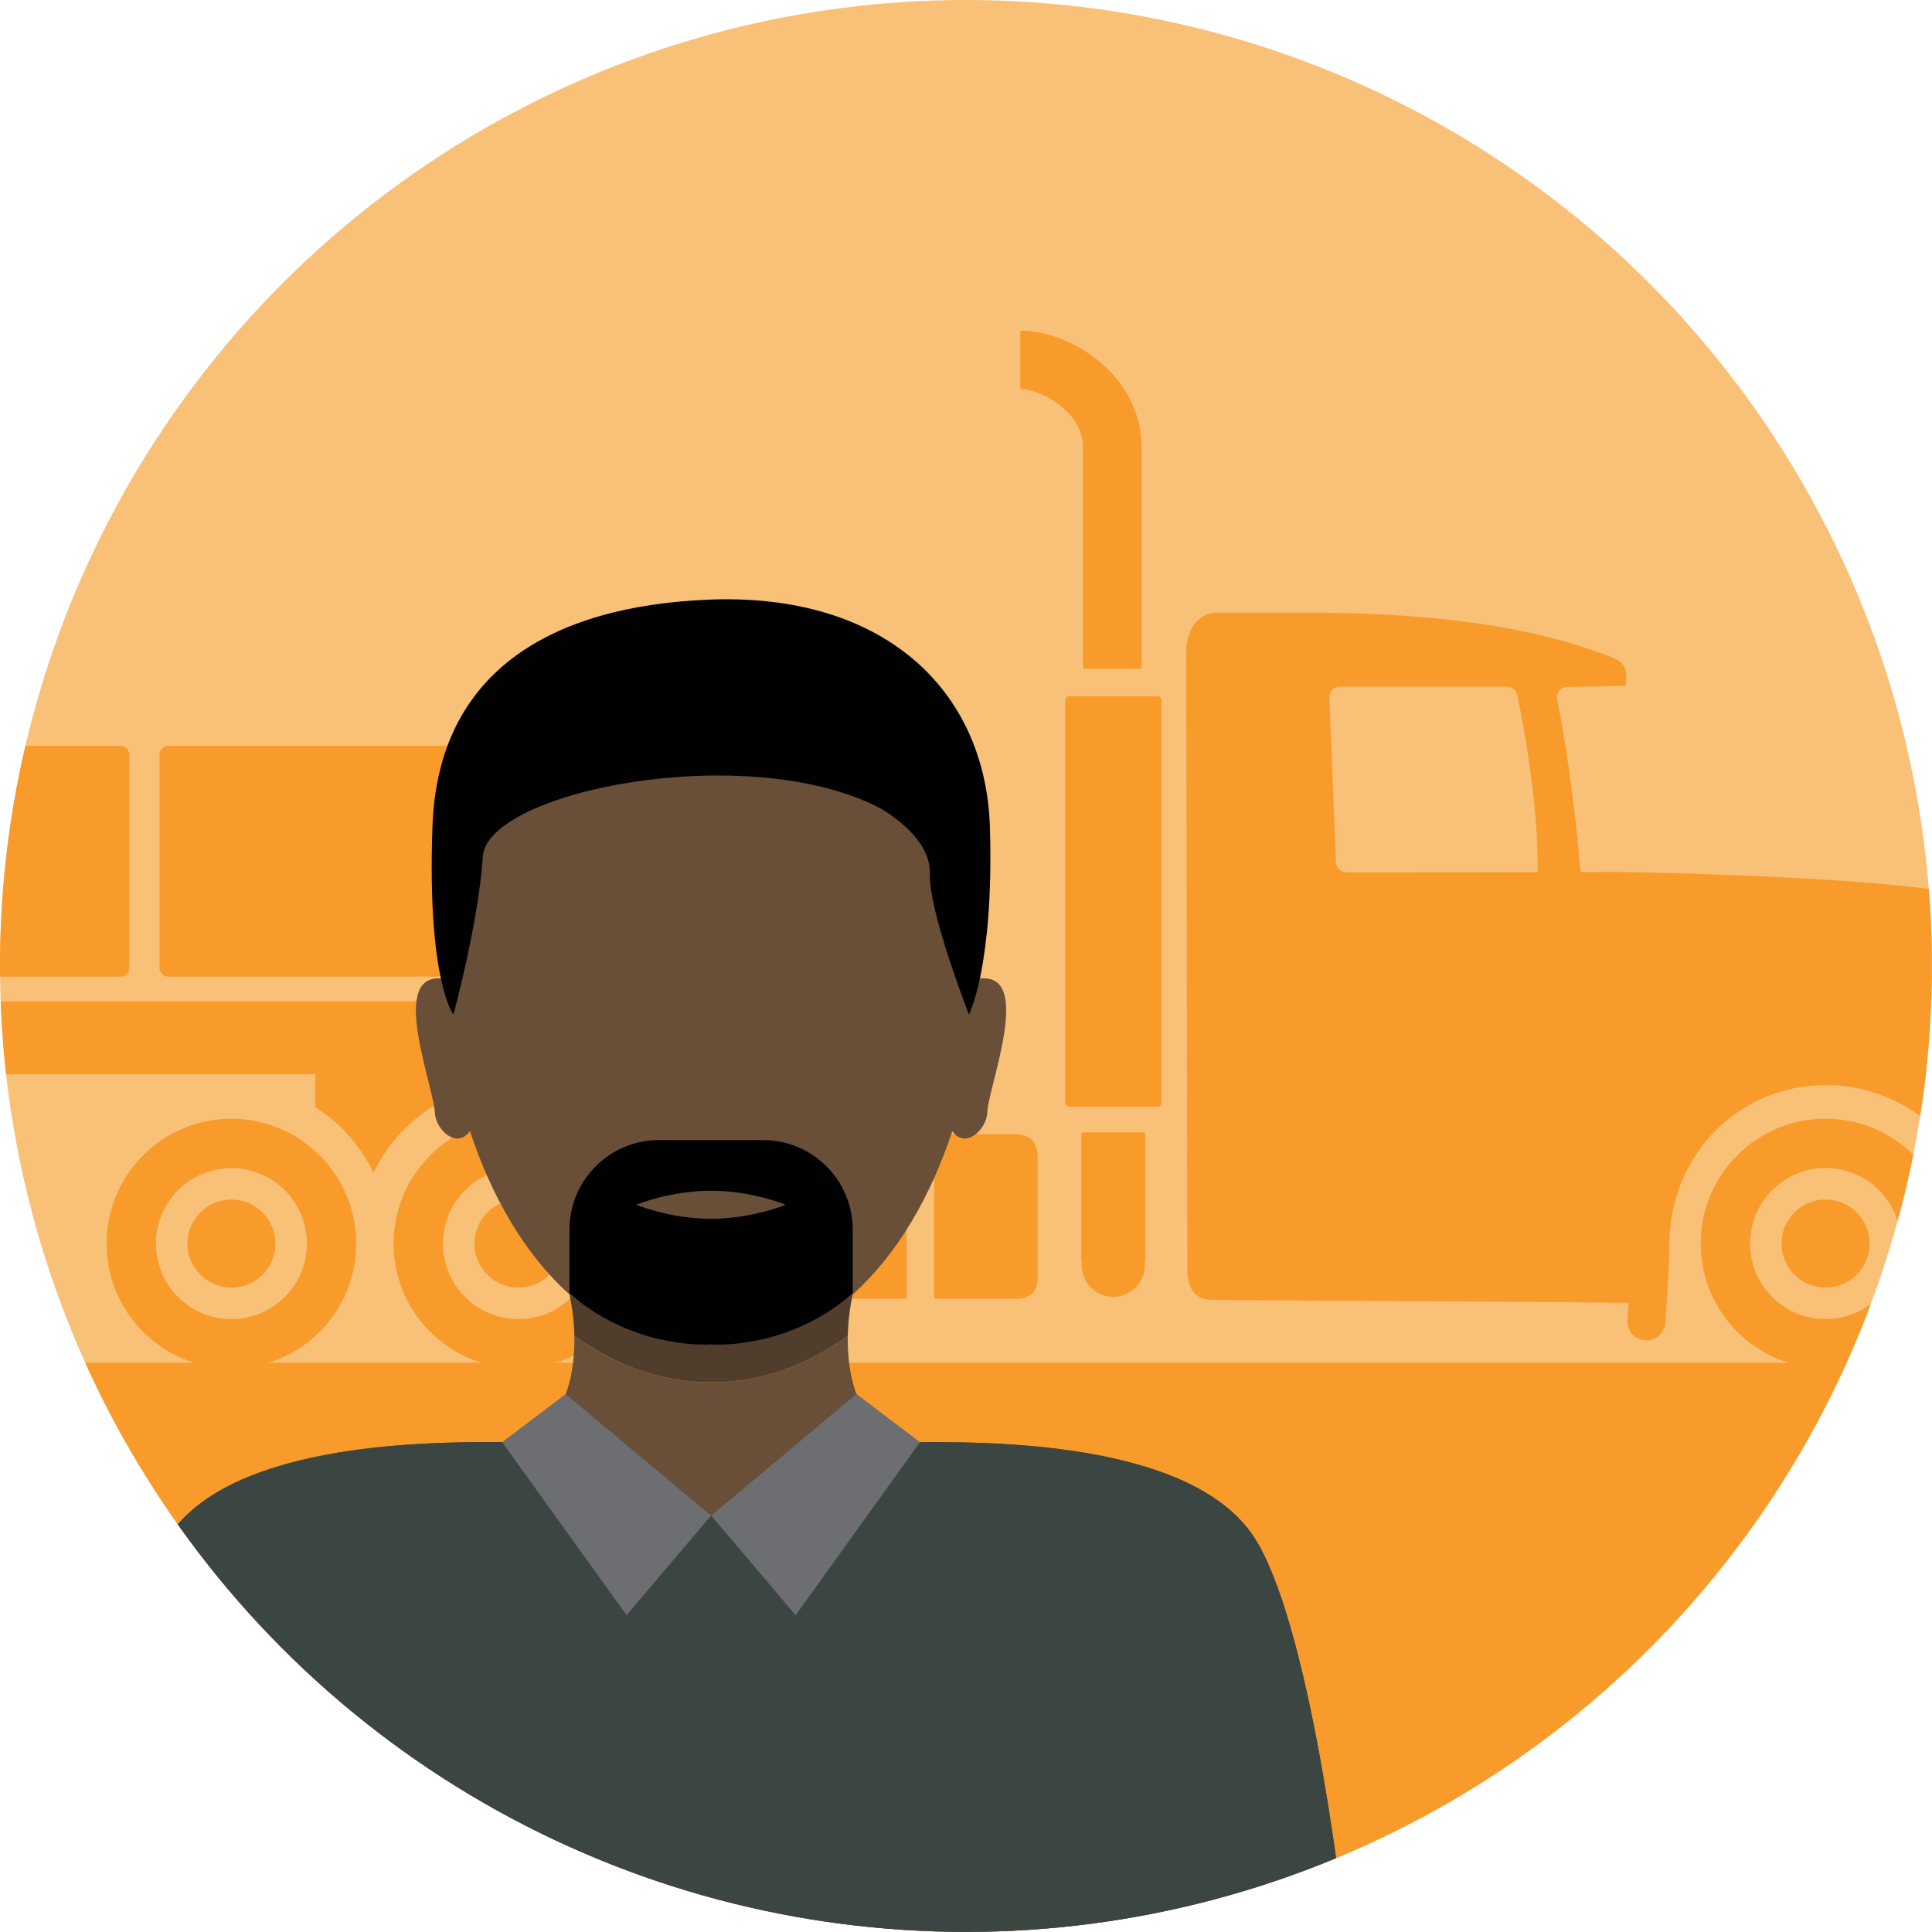
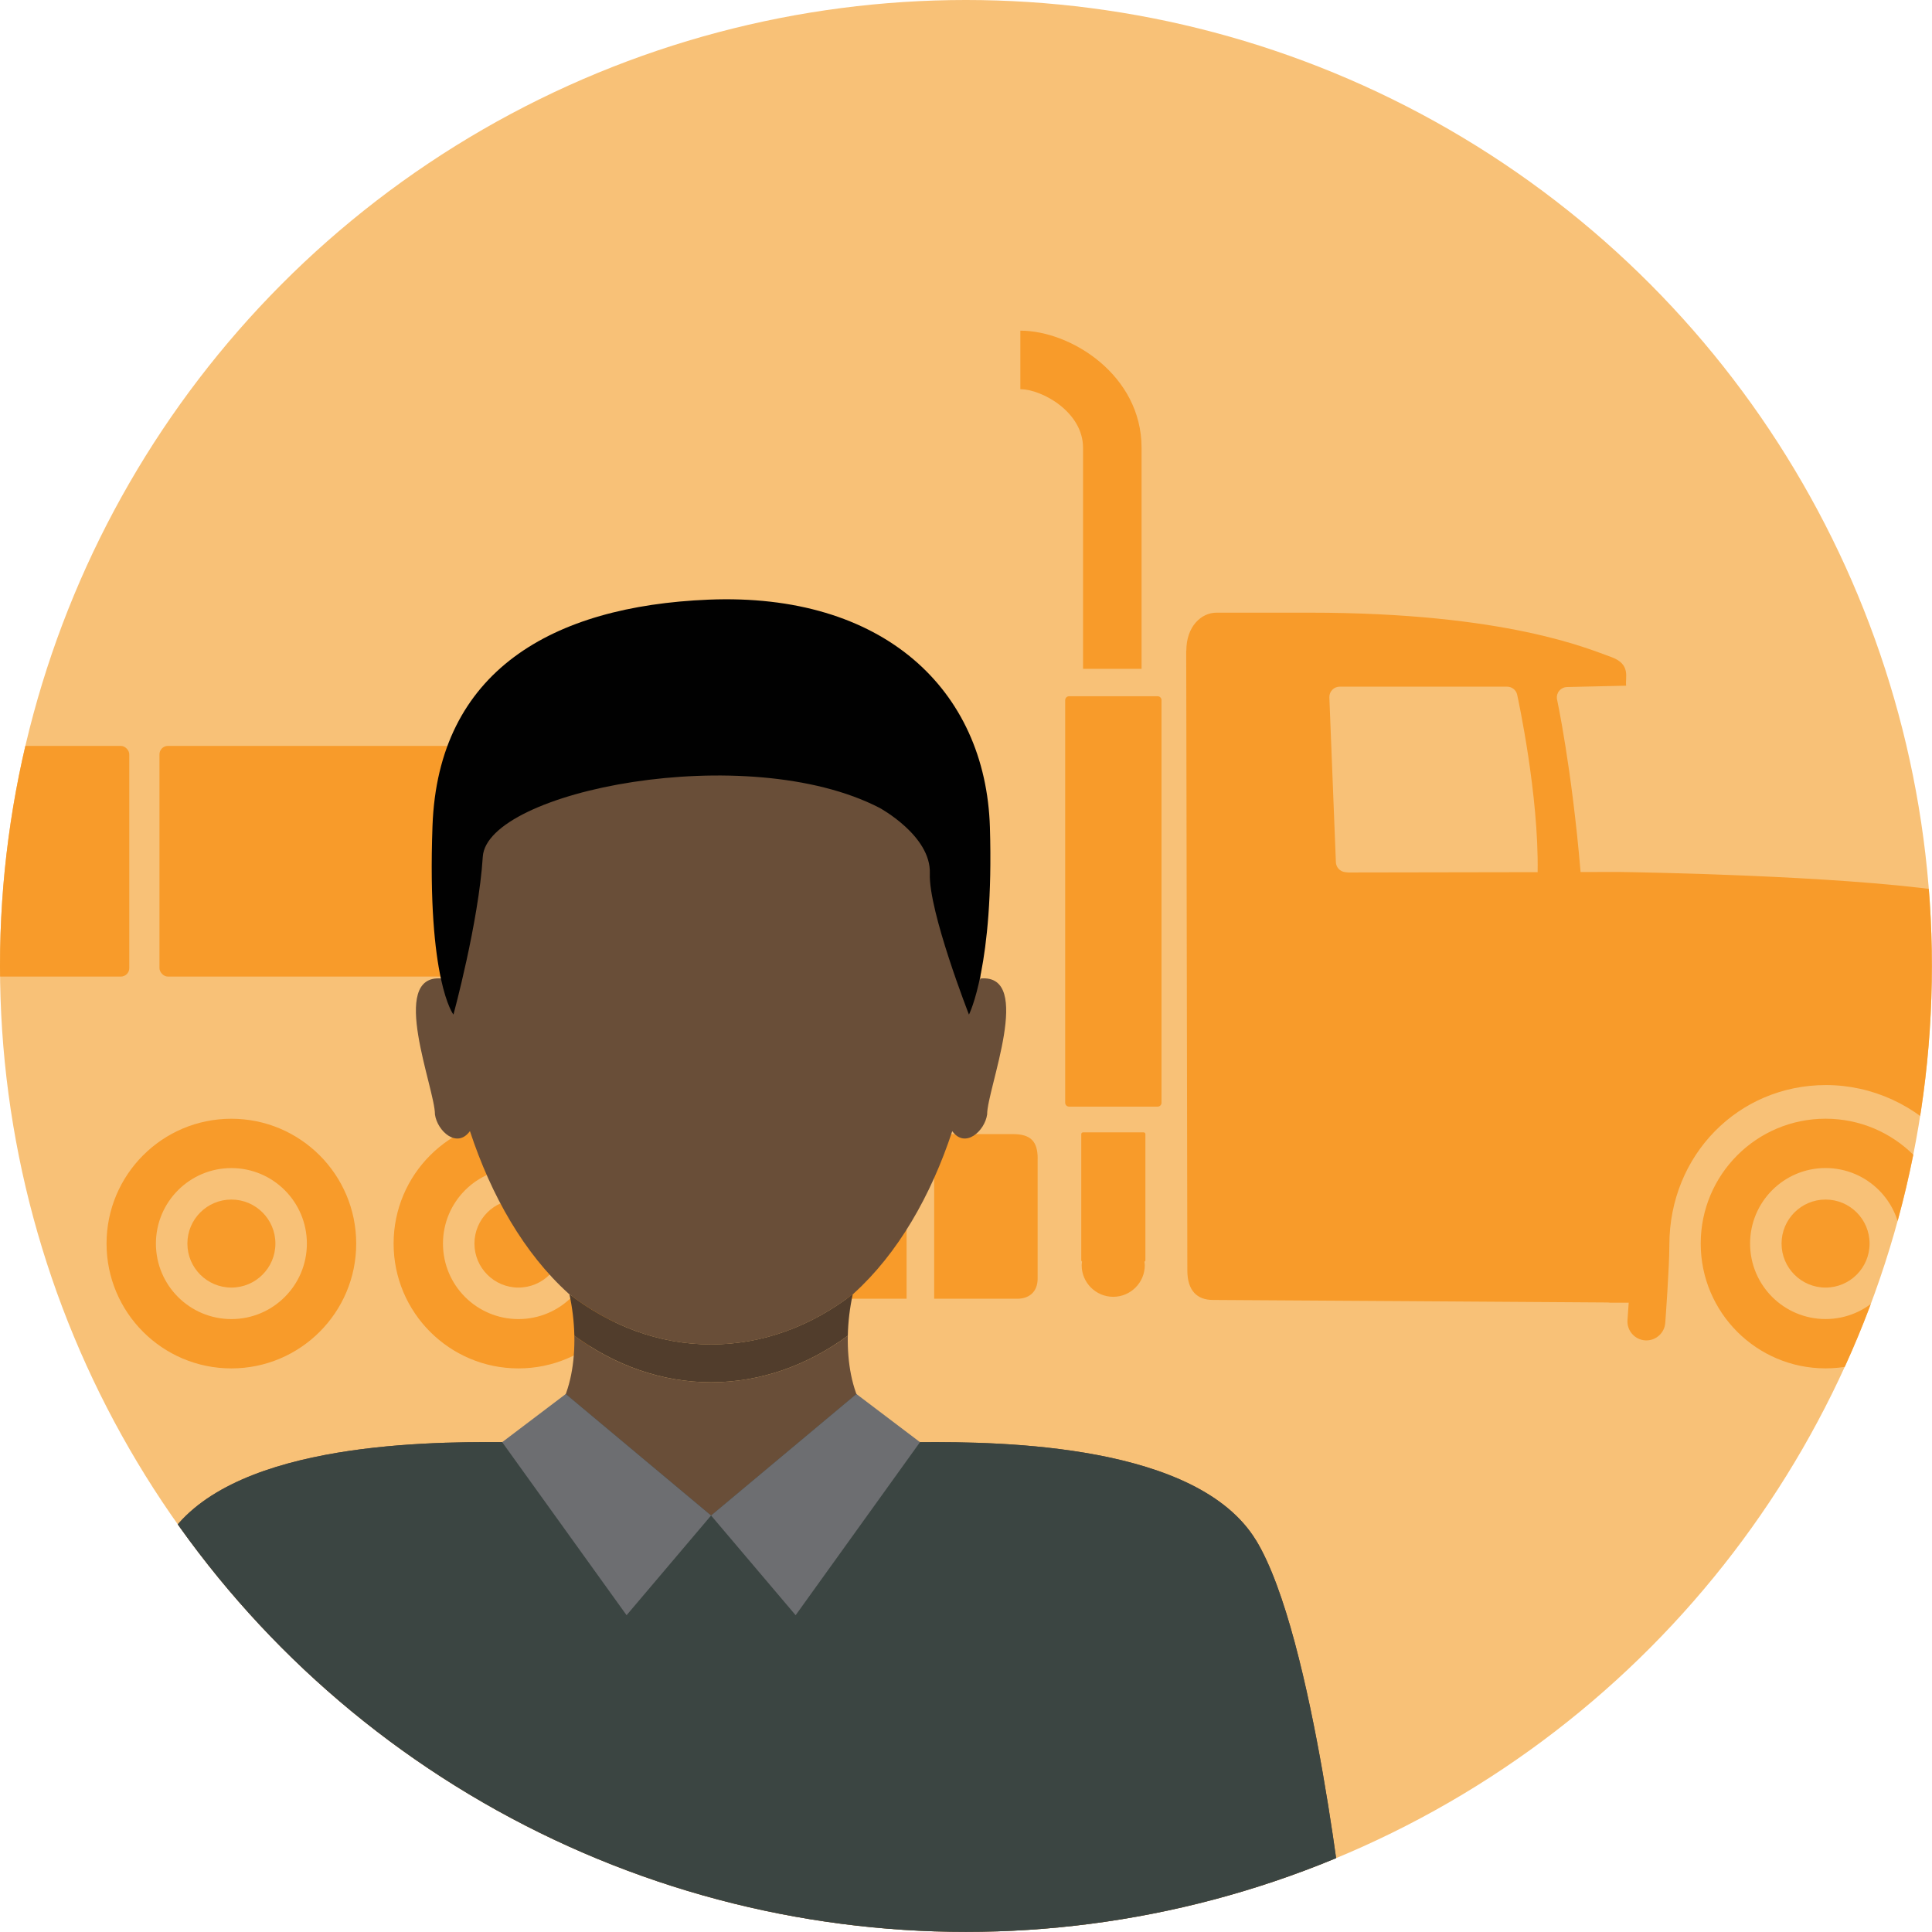
<svg xmlns="http://www.w3.org/2000/svg" id="Layer_1" viewBox="0 0 479.41 479.48">
  <defs>
    <clipPath id="clippath">
      <circle cx="239.69" cy="239.69" r="239.69" style="fill:none; stroke-width:0px;" />
    </clipPath>
  </defs>
  <circle cx="239.69" cy="239.69" r="239.69" style="fill:#f8c177; stroke-width:0px;" />
  <g style="clip-path:url(#clippath);">
    <path d="m174.44,281.42c3.11,0,19.93,0,19.93,0v40.85s-15.7,0-19.71,0c-4,0-5.96-1.72-5.96-5.02,0-3.31,0-26.19,0-29.74,0-3.54,2.63-6.09,5.74-6.09Zm83.04,6.09c0,4.25,0,26.2,0,29.74,0,3.54-2.35,5.02-5.02,5.02s-20.65,0-20.65,0v-40.85s15.1,0,19.55,0,6.13,1.84,6.13,6.09Zm-32.52-6.09v40.85h-23.74v-40.85h12.76s10.98,0,10.98,0Zm-127.29,27.17c0,17.1,13.87,30.97,30.98,30.97,17.11,0,30.98-13.87,30.98-30.97,0-17.11-13.87-30.98-30.98-30.98-17.11,0-30.98,13.87-30.98,30.98Zm12.25,0c0-10.34,8.38-18.74,18.73-18.74,10.34,0,18.73,8.39,18.73,18.74,0,10.34-8.38,18.73-18.73,18.73-10.35,0-18.73-8.38-18.73-18.73Zm-83.48,0c0,17.1,13.87,30.97,30.97,30.97,17.11,0,30.98-13.87,30.98-30.97,0-17.11-13.87-30.98-30.98-30.98-17.11,0-30.97,13.87-30.97,30.98Zm12.25,0c0-10.34,8.38-18.74,18.73-18.74,10.34,0,18.73,8.39,18.73,18.74,0,10.34-8.38,18.73-18.73,18.73-10.35,0-18.73-8.38-18.73-18.73Zm226.59-135.82h21.98c.53,0,.96.43.96.96v99.91c0,.53-.43.96-.96.96h-21.98c-.53,0-.96-.43-.96-.96v-99.91c0-.53.43-.96.96-.96Zm3.47,108.22h15.04c.24,0,.43.19.43.43v31.32c0,.16-.1.28-.24.35.03.29.09.57.09.87,0,4.31-3.51,7.83-7.83,7.83-4.32,0-7.83-3.51-7.83-7.83,0-.3.06-.59.09-.89-.11-.08-.19-.19-.19-.33v-31.32c0-.24.19-.43.43-.43Zm-15.56-198.94c12.56,0,30.08,11.05,30.08,29.05v54.86h-14.52v-54.86c0-8.87-10.22-14.52-15.56-14.52v-14.52Zm41.16,79.41c0,3.73.28,152.14.28,153.8,0,5.05,2.47,7.31,6.33,7.31s90.11.58,98.02.63c.18.02.34.05.52.05h4.65c-.16,2.48-.3,4.26-.3,4.31-.19,2.59,1.75,4.84,4.34,5.04.12,0,.24.01.35.01,2.44,0,4.5-1.88,4.68-4.35.04-.56,1.02-13.78,1.02-19.35,0-22.24,17.07-39.66,38.86-39.66,11.51,0,22.42,5.09,29.89,13.61h11.67s-.06-.08-.08-.13h5.68s0-52.79,0-52.79c0-2.69-1.67-5.1-4.2-6.05-2.2-.82-5.33-1.55-9.09-2.2v51.77c-1.74-1.65-3.6-3.17-5.54-4.55v-47.97c-26.24-3.66-73.43-4.48-79.82-4.57l-9.4.02c-2.2-26.02-5.88-43.03-5.88-43.03-.08-.72.14-1.44.62-1.99.48-.55,1.16-.87,1.88-.89l14.69-.33c-.32-1.93,1.34-5.35-3.81-7.15-5.14-1.8-25.68-10.97-74.77-10.97,0,0-19.2,0-23.06,0-3.86,0-7.5,3.48-7.5,9.41Zm35.52,11.6c-.02-.7.23-1.38.72-1.88.49-.51,1.15-.79,1.85-.79h41.53c1.21,0,2.26.84,2.51,2.02.23,1.07,5.39,24.88,5.07,44.01l-46.98.08c-.53-.06-.84-.1-.87-.1-1.23-.17-2.16-1.2-2.21-2.45l-1.62-40.89Zm170.46,143.74c0,3.56-2.89,6.45-6.45,6.45h-6.74v-34.56h13.19v28.11Zm-78.31-8.22c0,17.1,13.87,30.97,30.98,30.97,17.11,0,30.98-13.87,30.98-30.97,0-17.11-13.87-30.98-30.98-30.98-17.11,0-30.98,13.87-30.98,30.98Zm12.25,0c0-10.34,8.38-18.74,18.73-18.74,10.34,0,18.73,8.39,18.73,18.74,0,10.34-8.38,18.73-18.73,18.73-10.35,0-18.73-8.38-18.73-18.73Z" style="fill:#f89b2a; stroke-width:0px;" />
    <circle cx="453" cy="308.58" r="10.92" style="fill:#f89b2a; stroke-width:0px;" />
    <circle cx="128.65" cy="308.58" r="10.92" style="fill:#f89b2a; stroke-width:0px;" />
    <circle cx="57.42" cy="308.58" r="10.92" style="fill:#f89b2a; stroke-width:0px;" />
-     <path d="m-58.22,248.47h241.05c2.79,0,5.06,2.26,5.06,5.06v7.97c0,2.79-2.26,5.06-5.06,5.06h-74.87s0,7.66,0,7.66c-6.58,3.97-11.91,9.79-15.27,16.75-.05-.11-.11-.21-.17-.32h0c-3.23-6.54-8.19-12.06-14.3-15.95v-8.14s-136.44,0-136.44,0v-18.08Z" style="fill:#f89b2a; stroke-width:0px;" />
    <rect x="39.57" y="185.1" width="80.33" height="57.24" rx="2.1" ry="2.1" transform="translate(159.47 427.43) rotate(-180)" style="fill:#f89b2a; stroke-width:0px;" />
    <rect x="-48.24" y="185.1" width="80.33" height="57.24" rx="2.1" ry="2.1" transform="translate(-16.16 427.43) rotate(-180)" style="fill:#f89b2a; stroke-width:0px;" />
-     <rect x="-58.22" y="338.14" width="567.88" height="163.76" style="fill:#f89b2a; stroke-width:0px;" />
    <path d="m311.67,382.21c-14.5-23.81-62.64-24.5-83.38-24.35-13.34,0-18.19-13.16-17.91-26.41-10.04,7.35-21.6,11.55-33.93,11.55s-23.9-4.2-33.93-11.56c.28,13.26-4.54,26.4-17.91,26.41-20.74-.14-68.88.54-83.38,24.35-14.5,23.81-22.27,97.84-22.27,97.84h314.98s-7.77-74.03-22.27-97.84Z" style="fill:#694e38; stroke-width:0px;" />
    <path d="m211.85,320.96c10.95-9.91,19.15-24.22,24.44-40.27,3.2,4.4,8.07-.03,8.66-4.14-.05-6.3,11.65-34.86-1.57-33.75,0,0-.06.13-.17.35,8.98-121.49-142.58-121.33-133.51.05-.12-.25-.2-.4-.2-.4-13.22-1.06-1.52,27.4-1.57,33.75.59,4.12,5.47,8.56,8.68,4.12,5.29,16.07,13.49,30.39,24.45,40.3,10.37,8.03,22.47,12.65,35.4,12.65s25.03-4.62,35.4-12.65Z" style="fill:#694e38; stroke-width:0px;" />
    <path d="m210.38,331.45c.07-3.49.5-6.99,1.22-10.26.08-.08.17-.16.25-.23-10.37,8.04-22.47,12.65-35.4,12.65s-25.03-4.62-35.4-12.65c.08.08.16.16.25.23.72,3.27,1.14,6.76,1.22,10.25,10.04,7.35,21.61,11.56,33.93,11.56s23.89-4.2,33.93-11.55Z" style="fill:#513d2c; stroke-width:0px;" />
    <path d="m240.44,251.76s-10.05-25.65-9.71-35.01c.35-9.36-12.48-16.29-12.48-16.29-32.93-16.99-97.41-4.16-98.45,12.13-1.04,16.29-7.28,39.17-7.28,39.17,0,0-6.59-8.32-5.2-46.8,1.39-38.48,29.71-54.56,68.47-56.16,43.26-1.79,68.81,22.19,69.85,56.51,1.04,34.32-5.2,46.45-5.2,46.45Z" style="fill:#010101; stroke-width:0px;" />
-     <path d="m189.36,282.9h-25.82c-12.28,0-22.24,9.96-22.24,22.24v15.82c15.28,13.31,32.86,12.8,35.15,12.67,2.29.13,19.87.64,35.15-12.67v-15.82c0-12.28-9.96-22.24-22.24-22.24Z" style="fill:#010101; stroke-width:0px;" />
    <path d="m194.94,298.95s-8.29,3.48-18.52,3.48-18.52-3.48-18.52-3.48c0,0,8.29-3.48,18.52-3.48s18.52,3.48,18.52,3.48Z" style="fill:#694e38; stroke-width:0px;" />
-     <path d="m311.67,382.21c-14.5-23.81-62.64-24.5-83.38-24.35-8.23,0-13.22-5-15.77-11.95l-36.06,30.15-36.06-30.15h0c-2.55,6.94-7.54,11.94-15.78,11.94-20.74-.14-68.88.54-83.38,24.35-14.5,23.81-22.27,97.84-22.27,97.84h314.98s-7.77-74.03-22.27-97.84Z" style="fill:#3b4542; stroke-width:0px;" />
+     <path d="m311.67,382.21c-14.5-23.81-62.64-24.5-83.38-24.35-8.23,0-13.22-5-15.77-11.95l-36.06,30.15-36.06-30.15c-2.55,6.94-7.54,11.94-15.78,11.94-20.74-.14-68.88.54-83.38,24.35-14.5,23.81-22.27,97.84-22.27,97.84h314.98s-7.77-74.03-22.27-97.84Z" style="fill:#3b4542; stroke-width:0px;" />
    <polygon points="140.39 345.91 176.45 376.06 155.48 400.8 124.61 357.86 140.39 345.91" style="fill:#6d6e71; stroke-width:0px;" />
    <polygon points="212.51 345.91 176.45 376.06 197.43 400.8 228.29 357.86 212.51 345.91" style="fill:#6d6e71; stroke-width:0px;" />
  </g>
</svg>